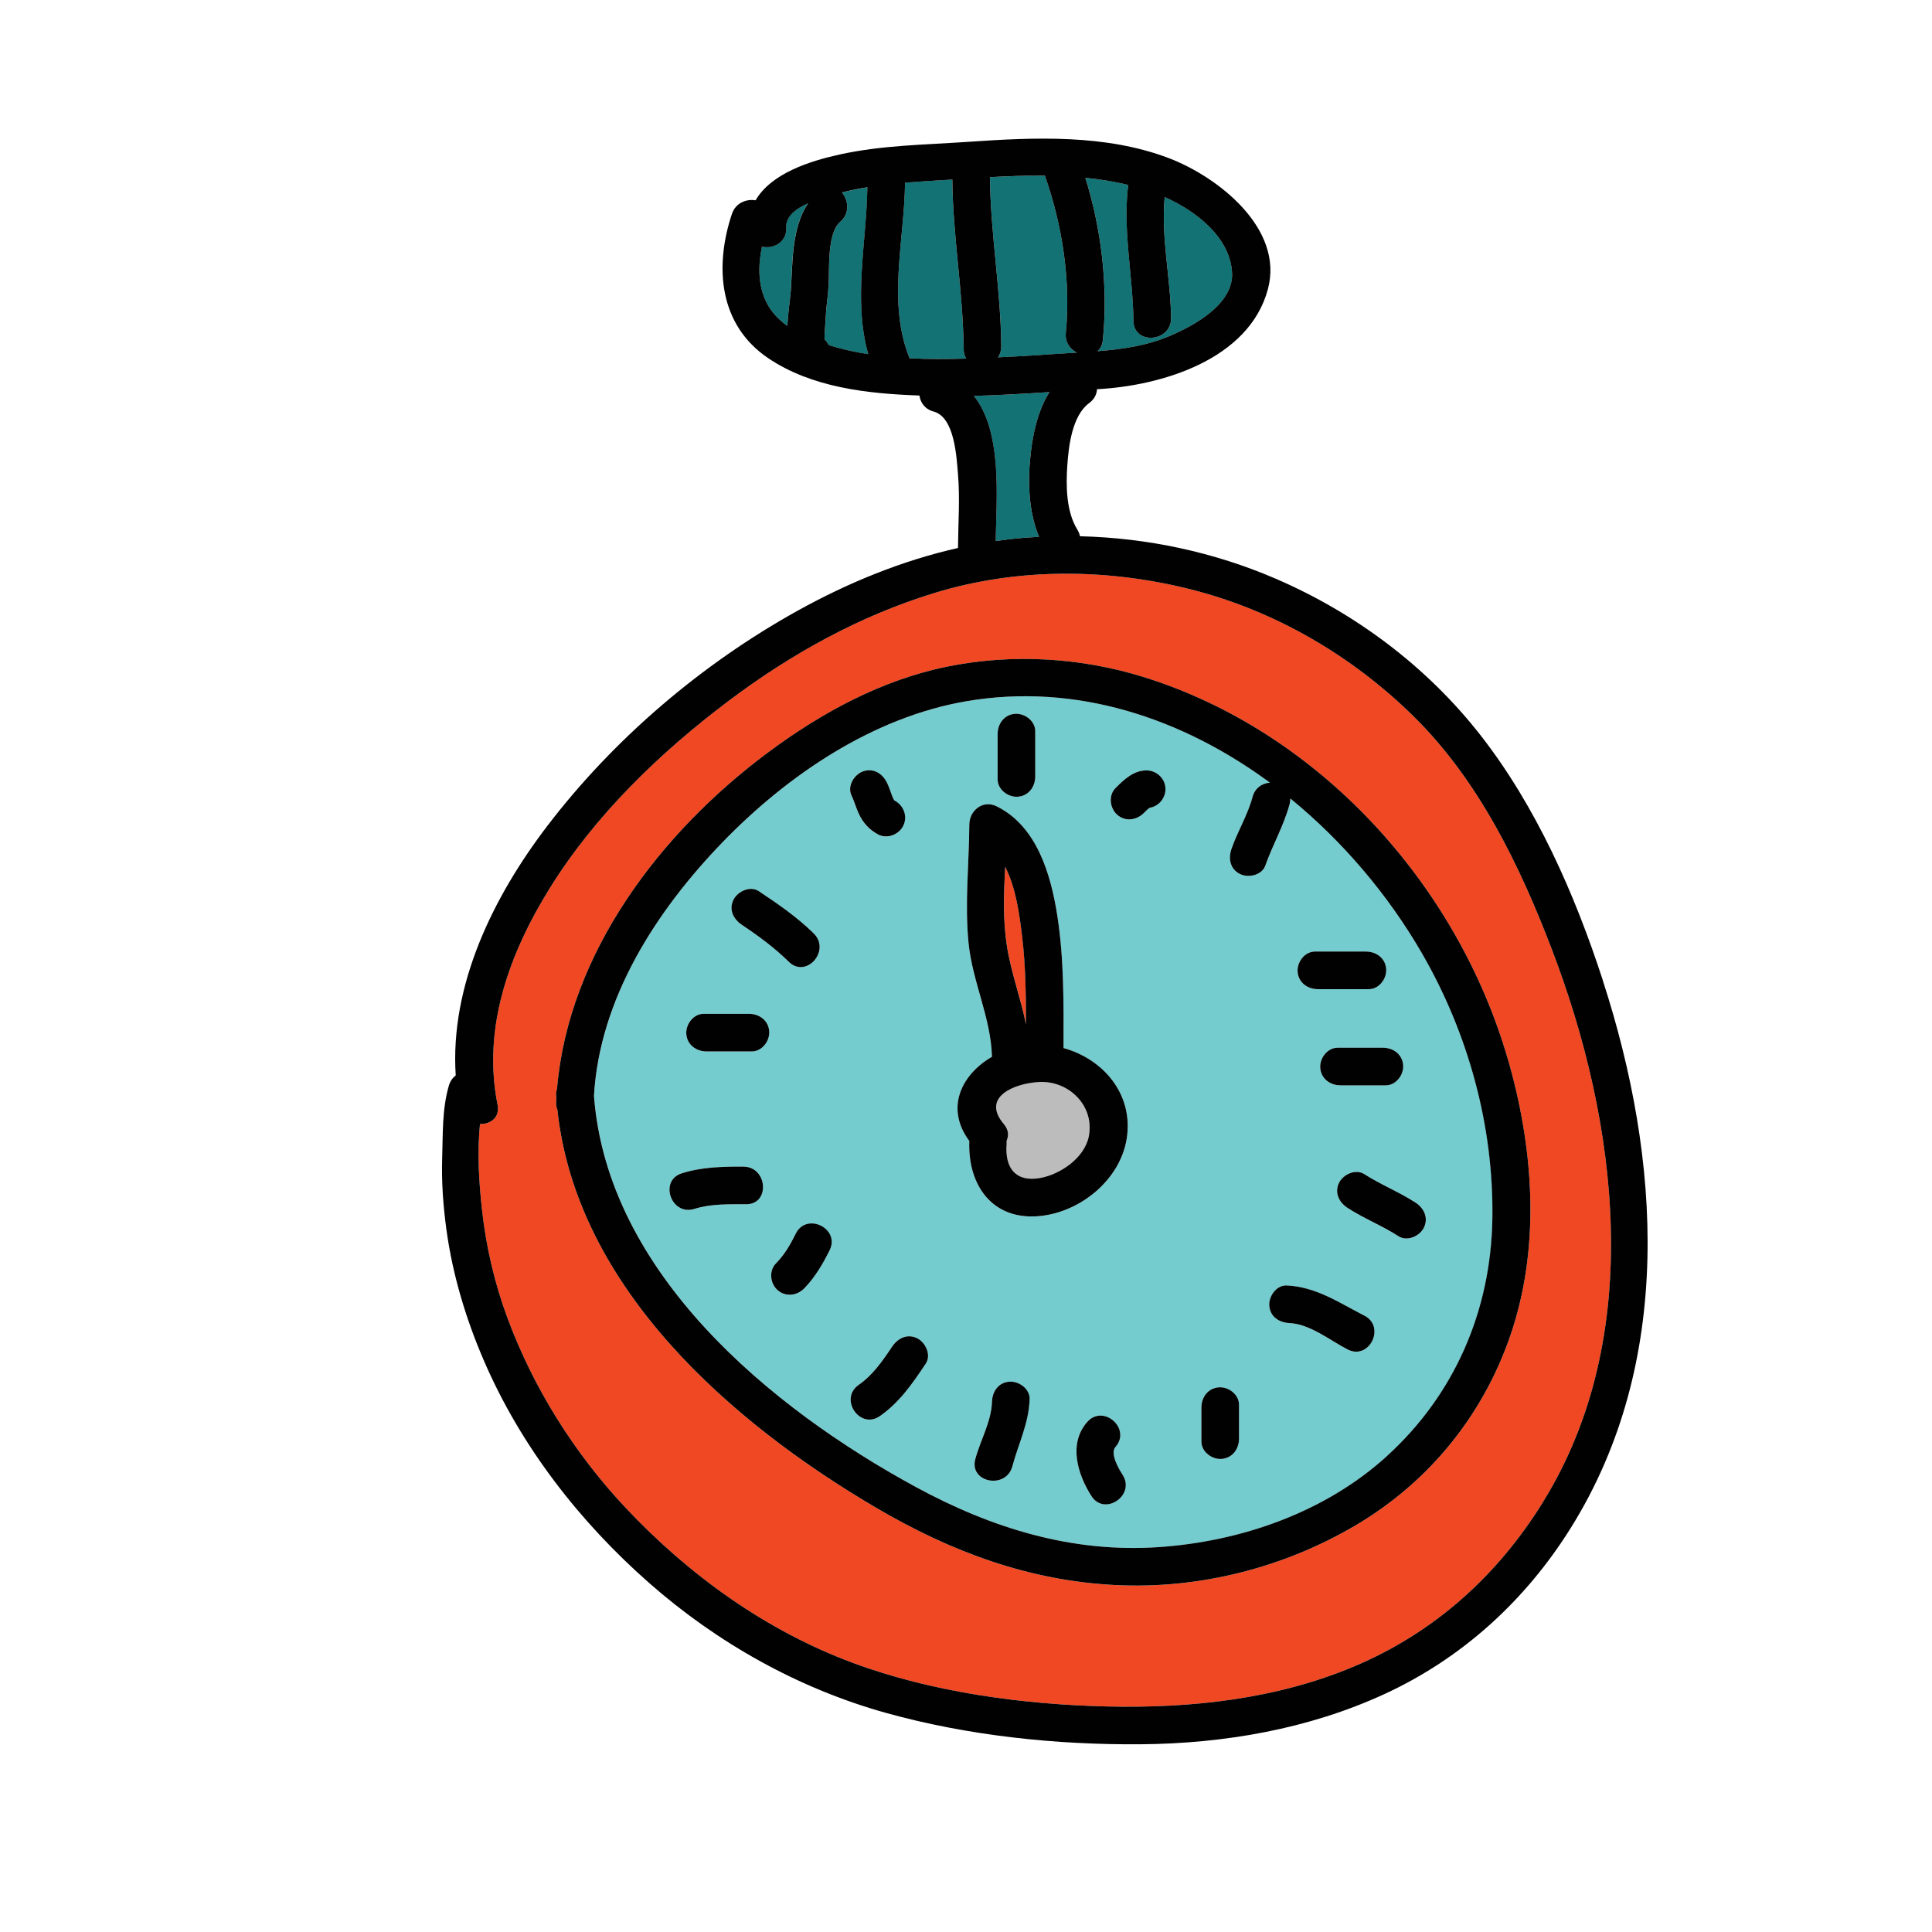
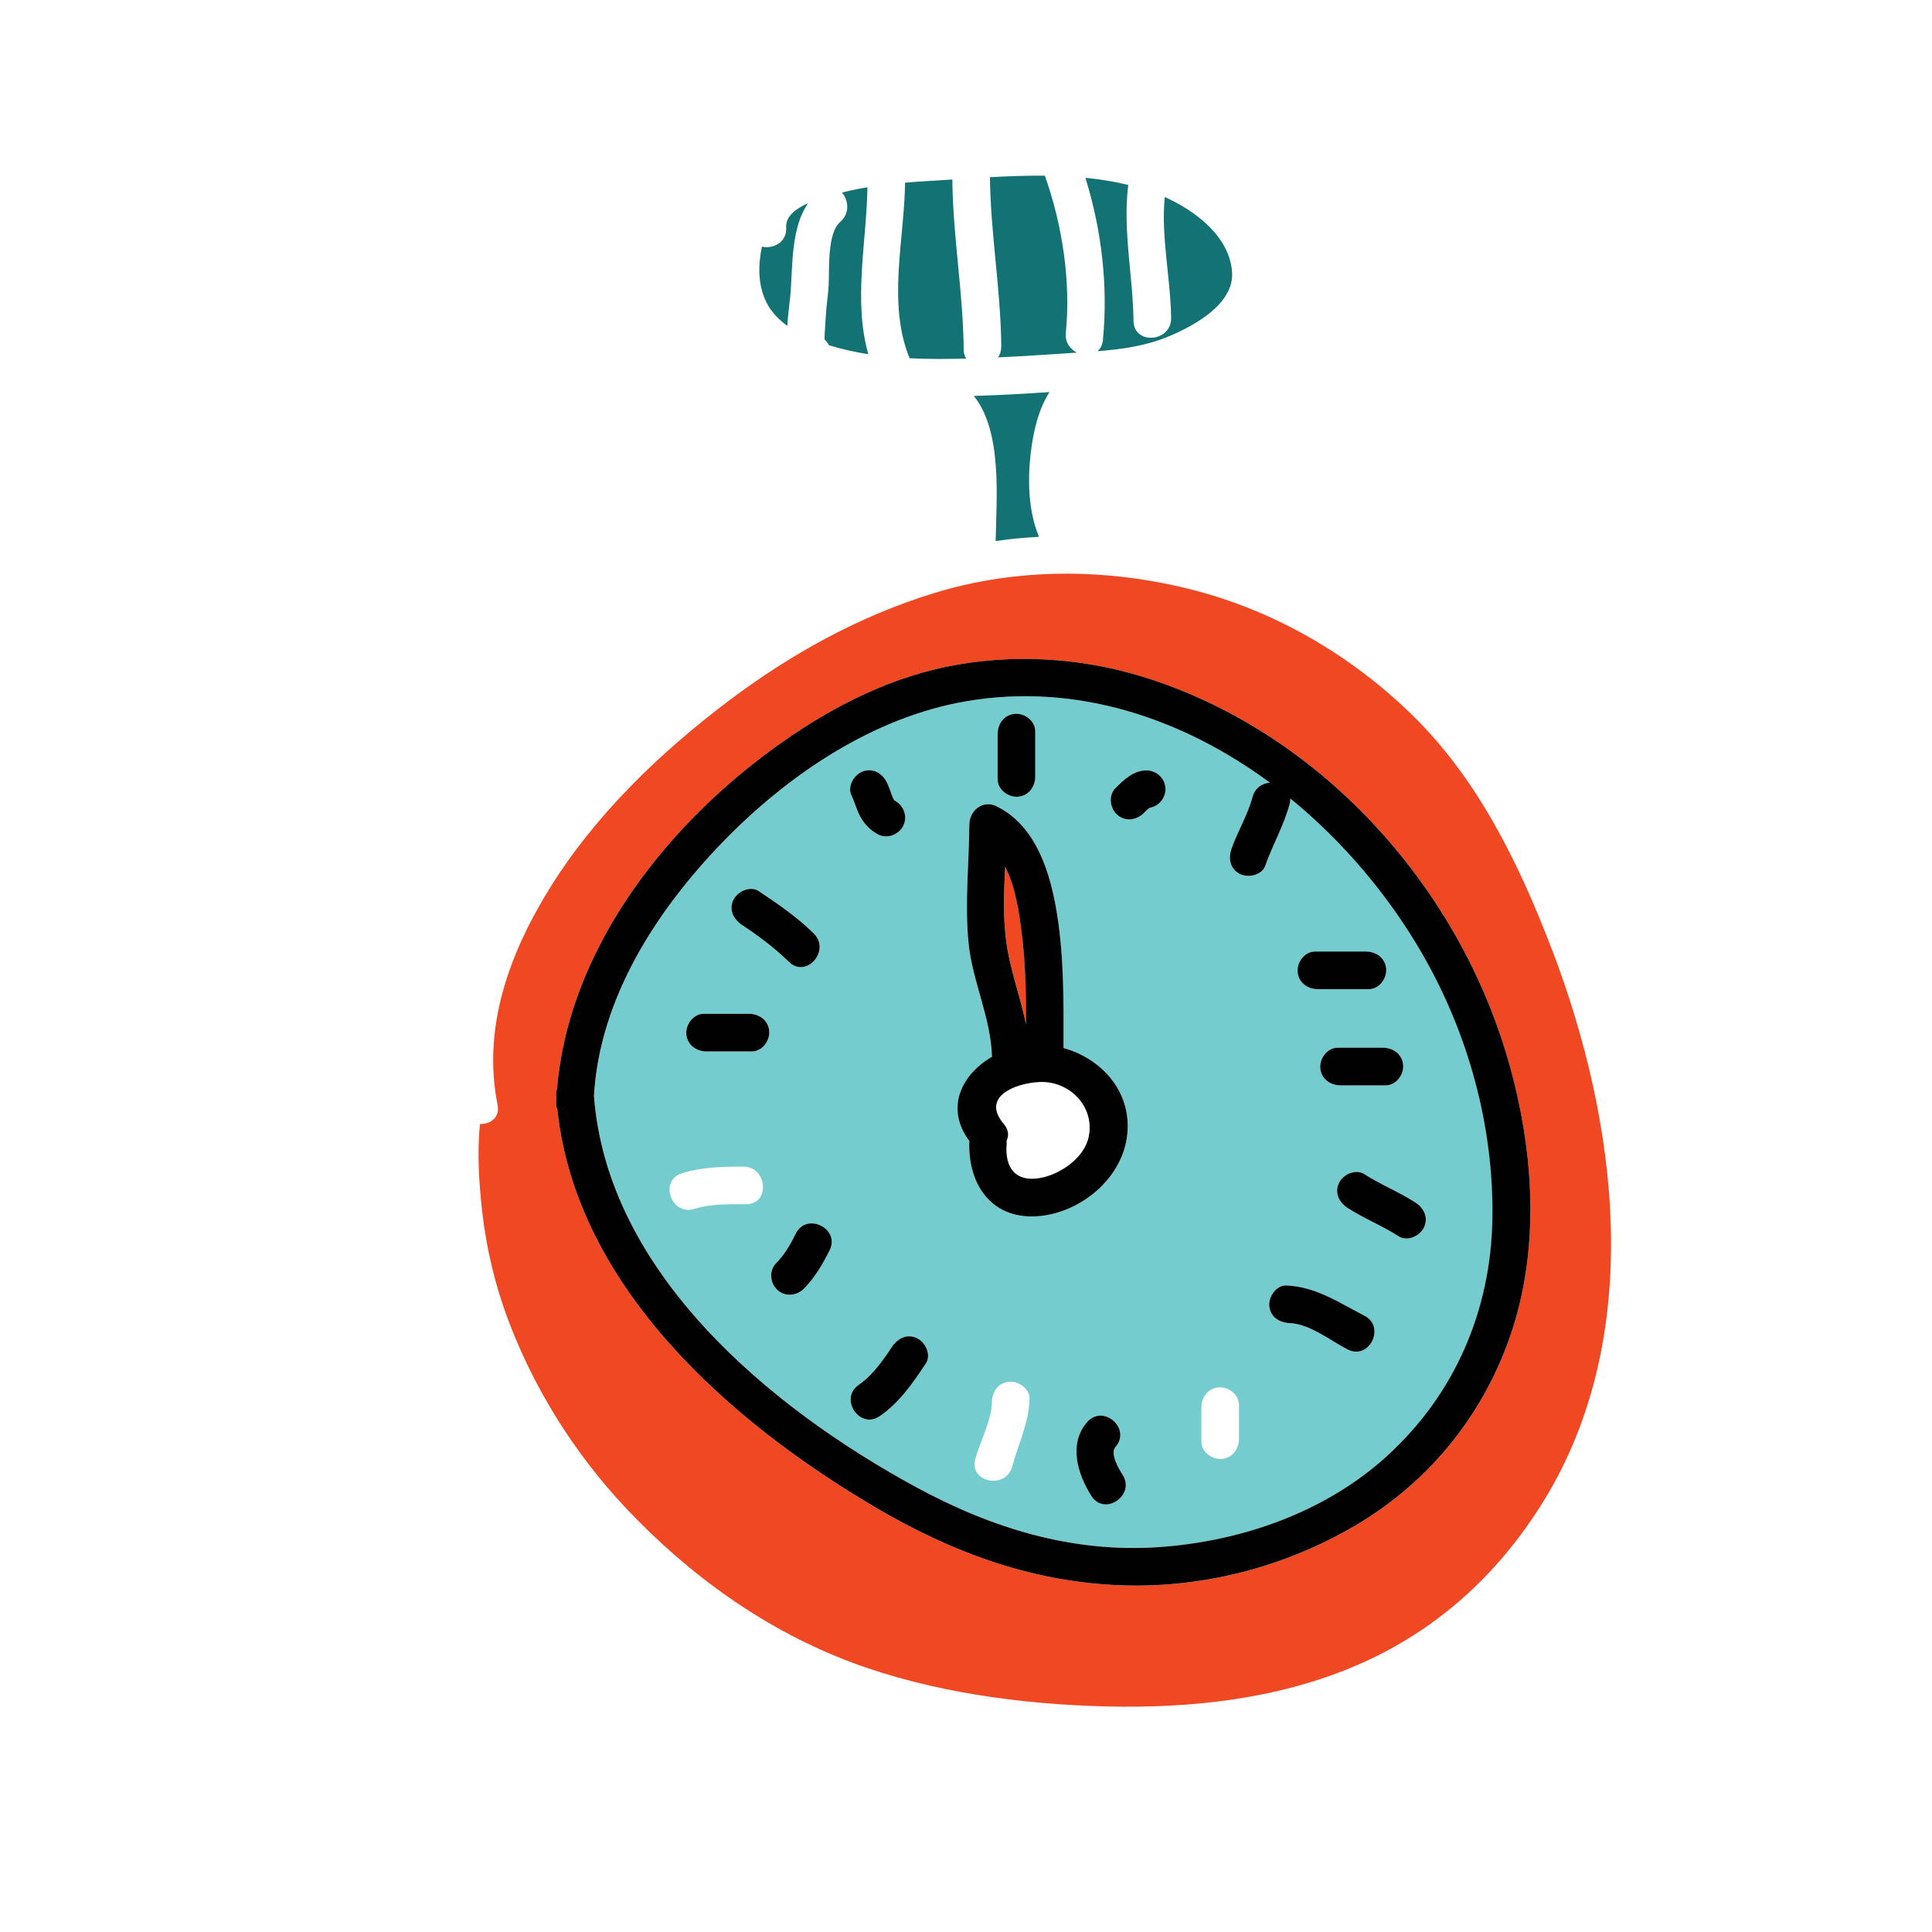
<svg xmlns="http://www.w3.org/2000/svg" id="Layer_1" viewBox="0 0 512 512">
  <path d="M270.87,248.09c-.67-5.46-1.58-12.75-4.48-18.37-.36,7.05-.63,14.12,.47,21.04,1.12,7.01,3.65,13.74,5.04,20.68,.01-7.8-.09-15.6-1.03-23.35Z" fill="#ef4823" />
  <path d="M255.38,92.54c-.13-15.05-2.87-29.92-3-44.97-1.94,.13-3.86,.25-5.77,.36-2.24,.13-4.5,.28-6.76,.48-.17,15.15-4.76,32.03,1.21,46.53,5.01,.25,10.04,.22,14.98,.08-.41-.66-.66-1.48-.67-2.48Z" fill="#127274" />
-   <path d="M275.37,286.76c-6.58,.36-15.39,3.98-9.36,11.1,1.29,1.53,1.38,3.12,.77,4.43,.02,.27,.02,.54,0,.82-.54,6.62,2.53,10.22,8.88,9.08,5.39-.97,11.73-5.32,12.89-10.99,1.64-8.04-5.21-14.87-13.17-14.44Z" fill="#bcbcbc" />
  <path d="M282.45,88.21c1.36-13.75-.93-28.63-5.55-41.65-4.85-.05-9.71,.13-14.55,.4,.15,15,2.87,29.82,3,44.82,0,1.17-.31,2.14-.84,2.93,6.92-.31,13.82-.81,20.73-1.25,.05,0,.11,0,.16-.01-1.8-.89-3.19-2.72-2.94-5.23Z" fill="#127274" />
  <path d="M273.14,120.23c.63-5.53,1.94-11.53,4.98-16.32-6.68,.43-13.35,.84-20.04,1.01,7.64,9.5,5.96,27.37,5.78,38.46,2.47-.36,4.96-.65,7.46-.85,1.34-.11,2.68-.2,4.02-.27-2.83-6.82-3.02-14.88-2.21-22.03Z" fill="#127274" />
  <path d="M208.35,60.28c.21,3.96-3.48,5.77-6.44,5.08-1.01,4.98-1.1,10.13,1.21,14.78,1.25,2.53,3.23,4.56,5.52,6.21,.21-3.61,.77-7.11,.9-9.11,.53-7.68,.18-16.83,4.59-23.39-3.2,1.42-5.95,3.46-5.79,6.42Z" fill="#127274" />
  <path d="M229.87,49.63c-2.27,.38-4.52,.83-6.74,1.39,1.72,2.04,2.16,5.53-.46,7.79-3.53,3.04-2.83,12.68-3.07,16.82-.16,2.75-.62,5.5-.76,8.24-.09,1.64-.21,3.27-.31,4.91-.02,.39-.02,.78-.02,1.17,.47,.44,.86,.96,1.16,1.54,3.39,1.05,6.89,1.82,10.44,2.38-4.04-14.24-.46-29.67-.23-44.23Z" fill="#127274" />
  <path d="M376.83,252.6c-8.84-15.28-20.8-29.53-34.87-41,.01,.47-.04,.97-.18,1.51-1.53,5.71-4.48,10.74-6.43,16.27-.91,2.58-4.49,3.35-6.7,2.25-2.66-1.32-3.16-4.13-2.26-6.7,1.65-4.67,4.28-8.92,5.57-13.73,.66-2.46,2.6-3.64,4.6-3.79-23.12-17.04-51.25-26.56-80.41-21.58-24.78,4.23-47.44,19.59-64.67,37.4-17.53,18.12-32.57,41.35-34.05,67.19,3.56,46.98,46.81,82.76,85.35,103.68,19.99,10.85,41.18,17.43,64.16,15.91,21.89-1.45,44.12-9.15,60.57-24.07,17.99-16.31,27.6-38.53,28.02-62.81,.43-24.57-6.39-49.28-18.68-70.53Zm-112.45-58.06c0-2.72,1.73-5.15,4.6-5.37,2.56-.2,5.37,1.88,5.37,4.6v12c0,2.72-1.73,5.15-4.6,5.37-2.56,.2-5.37-1.87-5.37-4.6v-12Zm-69.99,43.89c1.09-2.21,4.43-3.77,6.7-2.25,5.13,3.42,10.16,6.89,14.58,11.22,4.58,4.5-1.99,12.05-6.6,7.51-3.79-3.72-8.01-6.84-12.42-9.78-2.27-1.51-3.58-4.03-2.25-6.7Zm3.36,80.71c-4.59,0-9.3-.15-13.73,1.23-6.15,1.93-9.46-7.51-3.31-9.44,5.32-1.66,10.74-1.76,16.27-1.77,6.42,0,7.21,9.97,.77,9.97Zm1.5-40.5h-12c-2.72,0-5.15-1.73-5.37-4.6-.2-2.56,1.87-5.37,4.6-5.37h12c2.72,0,5.15,1.73,5.37,4.6,.2,2.56-1.87,5.37-4.6,5.37Zm20.59,52.74c-1.82,3.64-3.87,7.14-6.72,10.08-1.9,1.95-4.93,2.33-7.06,.46-1.97-1.73-2.36-5.1-.46-7.06,2.36-2.43,3.74-4.85,5.28-7.92,2.88-5.76,11.85-1.33,8.96,4.45Zm8.87-126.94c2.78-.98,5.2,.61,6.37,3.07,.61,1.28,1,2.64,1.54,3.95,.05,.12,.22,.41,.31,.58,.02,.02,.03,.05,.05,.07,.01,.01,.03,.03,.04,.04,.03,.01,.04,.02,.06,.04,2.39,1.31,3.5,4.19,2.26,6.7-1.17,2.37-4.31,3.56-6.71,2.25-2.41-1.32-4.03-3.17-5.15-5.66-.69-1.53-1.12-3.15-1.85-4.67-1.18-2.46,.71-5.54,3.07-6.37Zm16.63,156.94c-3.48,5.21-6.96,10.29-12.18,13.92-5.3,3.68-10.89-4.61-5.59-8.29,3.72-2.59,6.33-6.35,8.82-10.08,1.51-2.27,4.03-3.58,6.7-2.25,2.21,1.09,3.77,4.43,2.26,6.7Zm22.93,27.23c-1.66,6.19-11.49,4.33-9.82-1.91,1.34-4.97,4.26-9.94,4.42-15.16,.08-2.72,1.67-5.15,4.6-5.37,2.49-.19,5.46,1.87,5.37,4.6-.2,6.43-2.94,11.75-4.58,17.84Zm20.94,7.84c-3.66-5.75-6.14-13.86-1.11-19.6,4.25-4.84,11.78,1.74,7.51,6.6-1.52,1.74,.82,5.73,1.89,7.4,3.46,5.43-4.82,11.04-8.29,5.59Zm9.4-94.8c-1.66,10.92-12.12,19.48-22.88,20.61-12.79,1.35-19.33-8.27-18.85-19.87-6.55-8.82-1.98-17.69,6-22.32,0-.01,0-.02,0-.03-.28-10.35-5.2-19.89-6.21-30.17-1.03-10.44,.14-20.88,.21-31.33,.03-3.72,3.57-6.65,7.21-4.86,10.7,5.27,14.39,18.03,16.1,28.94,1.82,11.64,1.68,23.38,1.66,35.13,10.39,2.87,18.57,12.08,16.77,23.9Zm6.07-87.57c-.17,.11-.35,.22-.5,.35-.1,.1-.21,.2-.31,.3-.25,.25-.5,.49-.75,.74-1.92,1.92-4.91,2.34-7.06,.46-1.95-1.71-2.39-5.13-.46-7.06,2.19-2.19,4.59-4.51,7.87-4.69,2.72-.15,5.16,1.84,5.37,4.6,.19,2.52-1.66,4.91-4.16,5.3Zm23.66,167.19c0,2.72-1.73,5.15-4.6,5.37-2.56,.2-5.37-1.88-5.37-4.6v-9c0-2.72,1.73-5.15,4.6-5.37,2.56-.2,5.37,1.88,5.37,4.6v9Zm43.5-99c.2,2.56-1.87,5.37-4.6,5.37h-12c-2.72,0-5.15-1.73-5.37-4.6-.2-2.56,1.87-5.37,4.6-5.37h12c2.72,0,5.15,1.73,5.37,4.6Zm-23.37-30.1h13.5c2.72,0,5.15,1.73,5.37,4.6,.2,2.56-1.87,5.37-4.6,5.37h-13.5c-2.72,0-5.15-1.73-5.37-4.6-.2-2.56,1.87-5.37,4.6-5.37Zm8.66,105.46c-4.67-2.4-9.96-6.74-15.39-6.99-2.72-.12-5.14-1.64-5.37-4.6-.19-2.46,1.87-5.5,4.6-5.37,7.81,.36,13.86,4.54,20.61,8.01,5.72,2.94,1.3,11.91-4.45,8.96Zm13.5-30c-4.34-2.8-9.17-4.7-13.5-7.5-2.29-1.48-3.57-4.05-2.25-6.7,1.11-2.23,4.41-3.74,6.7-2.25,4.34,2.8,9.16,4.7,13.5,7.5,2.29,1.48,3.57,4.05,2.25,6.7-1.11,2.23-4.41,3.74-6.7,2.25Z" fill="#74cccf" />
  <path d="M411.25,251.57c-8.56-22.37-19.42-44.79-36.69-61.78-16.32-16.06-36.73-27.99-59-33.6-22.27-5.62-45.99-5.78-68.04,.99-19.87,6.1-38.03,16.18-54.59,28.68-18.1,13.66-35.16,30.09-47.2,49.46-10.72,17.25-17.97,36.98-13.87,57.45,.68,3.42-1.92,5.18-4.65,5.1-.81,7.58-.25,15.75,.54,22.87,1.08,9.73,3.29,19.27,6.7,28.46,6.91,18.64,17.75,35.92,31.37,50.41,16.74,17.79,37.12,32.49,60.12,41.04,21.1,7.85,45.08,11.06,67.51,11.58,22.14,.51,44.77-1.92,65.33-10.58,21.34-8.98,38.08-24.09,50.21-43.72,27.1-43.86,19.88-100.35,2.27-146.36Zm-10.37,100.49c-7.06,22.08-21.72,40.49-41.78,52.27-19.03,11.18-41.33,16.83-63.42,15.74-23.08-1.14-43.67-8.85-63.47-20.47-38.54-22.62-79.44-58.38-84.5-105.5-.24-.58-.37-1.27-.33-2.07,.01-.29,.04-.59,.06-.88-.02-.21-.04-.41-.06-.62-.05-.73,.04-1.37,.23-1.95,3.05-36.14,27.55-68.06,55.92-89.16,14.18-10.54,30.06-19.21,47.49-22.75,17.12-3.48,35.19-2.46,51.88,2.71,46.5,14.38,83.16,54.77,96.65,101.17,6.69,23,8.72,48.42,1.33,71.53Z" fill="#ef4823" />
  <path d="M326.52,72.28c-.51-9.37-9.51-16.34-17.85-20.06-1.02,10.64,1.55,21.41,1.69,32.06,.08,6.43-9.89,7.21-9.97,.77-.15-11.99-2.86-23.85-1.42-35.84,0-.07,.02-.13,.03-.2-3.72-.9-7.52-1.51-11.36-1.89,4.3,13.74,6.05,28.79,4.64,43-.13,1.34-.67,2.3-1.42,2.95,6.57-.52,12.92-1.4,19.22-4.07,6.34-2.69,16.89-8.4,16.44-16.72Z" fill="#127274" />
  <path d="M399.55,280.54c-13.49-46.39-50.16-86.78-96.65-101.17-16.69-5.16-34.76-6.19-51.88-2.71-17.43,3.55-33.31,12.21-47.49,22.75-28.37,21.1-52.87,53.02-55.92,89.16-.19,.58-.28,1.23-.23,1.95,.01,.21,.04,.41,.06,.62-.02,.29-.04,.59-.06,.88-.04,.8,.09,1.49,.33,2.07,5.06,47.12,45.96,82.88,84.5,105.5,19.8,11.62,40.39,19.33,63.47,20.47,22.09,1.09,44.39-4.56,63.42-15.74,20.06-11.78,34.71-30.19,41.78-52.27,7.39-23.11,5.36-48.53-1.33-71.53Zm-32.06,105.4c-16.45,14.91-38.68,22.61-60.57,24.07-22.97,1.53-44.17-5.06-64.16-15.91-38.54-20.92-81.8-56.69-85.35-103.68,1.48-25.83,16.53-49.07,34.05-67.19,17.24-17.82,39.89-33.17,64.67-37.4,29.16-4.98,57.29,4.54,80.41,21.58-2,.15-3.94,1.34-4.6,3.79-1.29,4.81-3.93,9.05-5.57,13.73-.9,2.57-.41,5.38,2.26,6.7,2.21,1.1,5.8,.32,6.7-2.25,1.95-5.53,4.9-10.56,6.43-16.27,.14-.54,.2-1.04,.18-1.51,14.07,11.48,26.03,25.73,34.87,41,12.3,21.25,19.11,45.96,18.68,70.53-.42,24.28-10.03,46.5-28.02,62.81Z" fill="#010101" />
  <path d="M281.85,277.74c.02-11.75,.16-23.49-1.66-35.13-1.71-10.91-5.4-23.67-16.1-28.94-3.64-1.79-7.19,1.14-7.21,4.86-.07,10.45-1.24,20.89-.21,31.33,1.01,10.28,5.93,19.82,6.21,30.17,0,.01,0,.02,0,.03-7.98,4.62-12.55,13.5-6,22.32-.48,11.6,6.06,21.21,18.85,19.87,10.76-1.13,21.21-9.7,22.88-20.61,1.8-11.82-6.37-21.03-16.77-23.9Zm-15.47-48.02c2.9,5.62,3.82,12.91,4.48,18.37,.94,7.75,1.04,15.55,1.03,23.35-1.39-6.94-3.93-13.67-5.04-20.68-1.1-6.92-.83-14-.47-21.04Zm22.16,71.47c-1.16,5.67-7.5,10.02-12.89,10.99-6.35,1.14-9.42-2.46-8.88-9.08,.02-.28,.02-.55,0-.82,.62-1.32,.53-2.9-.77-4.43-6.03-7.12,2.78-10.74,9.36-11.1,7.95-.43,14.81,6.4,13.17,14.44Z" fill="#010101" />
  <path d="M268.98,189.17c-2.87,.22-4.6,2.65-4.6,5.37v12c0,2.73,2.81,4.8,5.37,4.6,2.87-.22,4.6-2.65,4.6-5.37v-12c0-2.73-2.81-4.8-5.37-4.6Z" fill="#010101" />
  <path d="M371.85,282.26c-.22-2.87-2.65-4.6-5.37-4.6h-12c-2.73,0-4.8,2.81-4.6,5.37,.22,2.87,2.65,4.6,5.37,4.6h12c2.73,0,4.8-2.81,4.6-5.37Z" fill="#010101" />
-   <path d="M196.98,309.16c-5.52,0-10.95,.1-16.27,1.77-6.16,1.93-2.85,11.37,3.31,9.44,4.43-1.38,9.14-1.23,13.73-1.23,6.45,0,5.65-9.98-.77-9.97Z" fill="#010101" />
  <path d="M297.51,390.85c-1.07-1.67-3.41-5.67-1.89-7.4,4.26-4.86-3.26-11.45-7.51-6.6-5.03,5.74-2.55,13.85,1.11,19.6,3.47,5.45,11.76-.16,8.29-5.59Z" fill="#010101" />
  <path d="M361.58,348.67c-6.75-3.47-12.8-7.65-20.61-8.01-2.73-.12-4.79,2.91-4.6,5.37,.23,2.96,2.65,4.48,5.37,4.6,5.43,.25,10.72,4.59,15.39,6.99,5.75,2.96,10.17-6.02,4.45-8.96Z" fill="#010101" />
  <path d="M215.67,247.39c-4.42-4.34-9.44-7.8-14.58-11.22-2.27-1.52-5.61,.05-6.7,2.25-1.33,2.68-.01,5.19,2.25,6.7,4.41,2.94,8.63,6.06,12.42,9.78,4.62,4.53,11.18-3.02,6.6-7.51Z" fill="#010101" />
  <path d="M243.09,354.67c-2.68-1.33-5.19-.01-6.7,2.25-2.49,3.73-5.09,7.49-8.82,10.08-5.3,3.68,.29,11.97,5.59,8.29,5.23-3.63,8.7-8.7,12.18-13.92,1.52-2.27-.05-5.61-2.26-6.7Z" fill="#010101" />
  <path d="M203.85,273.27c-.22-2.87-2.65-4.6-5.37-4.6h-12c-2.73,0-4.8,2.81-4.6,5.37,.22,2.87,2.65,4.6,5.37,4.6h12c2.73,0,4.8-2.81,4.6-5.37Z" fill="#010101" />
  <path d="M237.09,212.17s-.04-.02-.06-.04c-.02-.02-.03-.03-.04-.04-.02-.02-.03-.05-.05-.07-.09-.16-.26-.45-.31-.58-.54-1.31-.92-2.67-1.54-3.95-1.17-2.45-3.59-4.04-6.37-3.07-2.36,.83-4.25,3.91-3.07,6.37,.72,1.51,1.16,3.14,1.85,4.67,1.12,2.49,2.74,4.34,5.15,5.66,2.39,1.31,5.53,.11,6.71-2.25,1.25-2.51,.13-5.4-2.26-6.7Z" fill="#010101" />
  <path d="M303.48,204.17c-3.28,.18-5.68,2.5-7.87,4.69-1.93,1.93-1.49,5.34,.46,7.06,2.14,1.89,5.13,1.47,7.06-.46,.25-.25,.5-.5,.75-.74,.1-.1,.21-.2,.31-.3,.16-.13,.34-.23,.5-.35,2.5-.39,4.35-2.78,4.16-5.3-.21-2.76-2.65-4.75-5.37-4.6Z" fill="#010101" />
  <path d="M367.35,256.77c-.22-2.87-2.65-4.6-5.37-4.6h-13.5c-2.73,0-4.8,2.81-4.6,5.37,.22,2.87,2.65,4.6,5.37,4.6h13.5c2.73,0,4.8-2.81,4.6-5.37Z" fill="#010101" />
  <path d="M375.08,318.67c-4.33-2.8-9.16-4.7-13.5-7.5-2.29-1.48-5.6,.02-6.7,2.25-1.32,2.65-.03,5.22,2.25,6.7,4.33,2.8,9.16,4.7,13.5,7.5,2.29,1.48,5.6-.02,6.7-2.25,1.31-2.65,.03-5.23-2.25-6.7Z" fill="#010101" />
-   <path d="M322.98,367.66c-2.87,.22-4.6,2.65-4.6,5.37v9c0,2.73,2.81,4.8,5.37,4.6,2.87-.22,4.6-2.65,4.6-5.37v-9c0-2.73-2.81-4.8-5.37-4.6Z" fill="#010101" />
-   <path d="M267.48,366.16c-2.93,.22-4.52,2.65-4.6,5.37-.16,5.22-3.09,10.19-4.42,15.16-1.67,6.23,8.15,8.1,9.82,1.91,1.64-6.09,4.38-11.41,4.58-17.84,.08-2.73-2.88-4.79-5.37-4.6Z" fill="#010101" />
  <path d="M210.89,326.92c-1.54,3.08-2.92,5.5-5.28,7.92-1.9,1.96-1.51,5.33,.46,7.06,2.12,1.87,5.16,1.49,7.06-.46,2.86-2.94,4.9-6.44,6.72-10.08,2.89-5.78-6.08-10.21-8.96-4.45Z" fill="#010101" />
-   <path d="M424.77,259.8c-7.42-22.82-17.67-46.15-32.55-65.13-14.17-18.08-33.05-32.2-54.1-41.29-16.38-7.07-34.1-10.84-51.91-11.27-.12-.58-.34-1.17-.7-1.75-2.96-4.78-3.04-11.6-2.66-17.02,.35-5.14,1.27-13.2,5.81-16.54,1.37-1.01,1.99-2.33,2.06-3.66,0,0,.02,0,.03,0,17.04-.88,40.3-7.83,45.27-26.56,4.27-16.08-13.32-29.75-26.26-34.67-16.75-6.37-35.5-5.54-53.06-4.33-11.54,.8-22.88,.87-34.26,3.38-7.79,1.72-18.05,4.97-22.2,12.12-2.43-.4-5.29,.66-6.28,3.62-4.65,13.97-3.46,29.38,9.61,38.21,11.56,7.81,26.33,9.42,40.09,9.91,.26,1.87,1.45,3.62,3.75,4.24,5.63,1.51,6.09,12.19,6.47,16.68,.54,6.44,.05,12.85,0,19.29,0,.06,0,.12,0,.19-14.9,3.36-29.2,9.24-42.55,16.65-25.39,14.1-48.58,33.85-66.22,56.92-14.33,18.75-25.91,42.19-24.34,66.21-.81,.62-1.46,1.5-1.81,2.69-1.83,6.24-1.57,12.8-1.78,19.24-.2,6.32,.27,12.64,1.12,18.9,1.64,12.01,5.17,23.73,9.97,34.83,9.79,22.66,25.33,42.64,43.8,58.88,18.03,15.85,39.49,27.91,62.63,34.37,21.74,6.07,45.16,8.52,67.68,8.34,22.01-.18,44.36-4.03,64.44-13.27,20.69-9.51,37.47-24.86,49.49-44.12,27.36-43.85,23.88-97.54,8.44-145.06ZM298.99,49.01c-.01,.07-.03,.13-.03,.2-1.44,11.99,1.27,23.85,1.42,35.84,.08,6.45,10.05,5.66,9.97-.77-.13-10.65-2.71-21.42-1.69-32.06,8.34,3.72,17.35,10.69,17.85,20.06,.45,8.31-10.1,14.03-16.44,16.72-6.3,2.67-12.65,3.55-19.22,4.07,.75-.65,1.28-1.61,1.42-2.95,1.41-14.21-.34-29.26-4.64-43,3.84,.38,7.64,.99,11.36,1.89Zm-22.09-2.45c4.62,13.02,6.91,27.9,5.55,41.65-.25,2.52,1.14,4.34,2.94,5.23-.05,0-.11,0-.16,.01-6.91,.44-13.81,.94-20.73,1.25,.53-.79,.85-1.76,.84-2.93-.13-15-2.85-29.82-3-44.82,4.83-.27,9.7-.45,14.55-.4Zm1.22,57.35c-3.04,4.8-4.35,10.79-4.98,16.32-.81,7.15-.62,15.21,2.21,22.03-1.34,.07-2.68,.16-4.02,.27-2.5,.2-4.99,.49-7.46,.85,.18-11.09,1.86-28.96-5.78-38.46,6.69-.17,13.36-.59,20.04-1.01Zm-68.57-26.66c-.14,2-.7,5.5-.9,9.11-2.29-1.65-4.27-3.69-5.52-6.21-2.31-4.65-2.22-9.8-1.21-14.78,2.95,.69,6.65-1.12,6.44-5.08-.16-2.97,2.59-5,5.79-6.42-4.42,6.57-4.06,15.71-4.59,23.39Zm10.11,14.23c-.3-.58-.69-1.1-1.16-1.54,0-.39,0-.78,.02-1.17,.1-1.64,.22-3.27,.31-4.91,.14-2.74,.6-5.49,.76-8.24,.24-4.14-.46-13.78,3.07-16.82,2.62-2.26,2.19-5.74,.46-7.79,2.22-.57,4.47-1.02,6.74-1.39-.23,14.56-3.81,29.99,.23,44.23-3.55-.55-7.05-1.32-10.44-2.38Zm21.4,3.47c-5.97-14.51-1.38-31.38-1.21-46.53,2.26-.19,4.52-.35,6.76-.48,1.9-.11,3.83-.23,5.77-.36,.13,15.05,2.87,29.92,3,44.97,0,1,.26,1.83,.67,2.48-4.95,.14-9.98,.17-14.98-.08Zm167.93,302.98c-12.12,19.62-28.87,34.74-50.21,43.72-20.57,8.66-43.19,11.09-65.33,10.58-22.43-.52-46.41-3.74-67.51-11.58-23-8.55-43.38-23.25-60.12-41.04-13.62-14.49-24.46-31.76-31.37-50.41-3.4-9.18-5.62-18.73-6.7-28.46-.79-7.11-1.35-15.28-.54-22.87,2.73,.08,5.33-1.69,4.65-5.1-4.1-20.47,3.15-40.2,13.87-57.45,12.04-19.37,29.1-35.8,47.2-49.46,16.56-12.49,34.72-22.58,54.59-28.68,22.05-6.77,45.78-6.6,68.04-.99,22.27,5.62,42.67,17.54,59,33.6,17.27,16.99,28.13,39.42,36.69,61.78,17.61,46,24.84,102.49-2.27,146.36Z" fill="#010101" />
</svg>